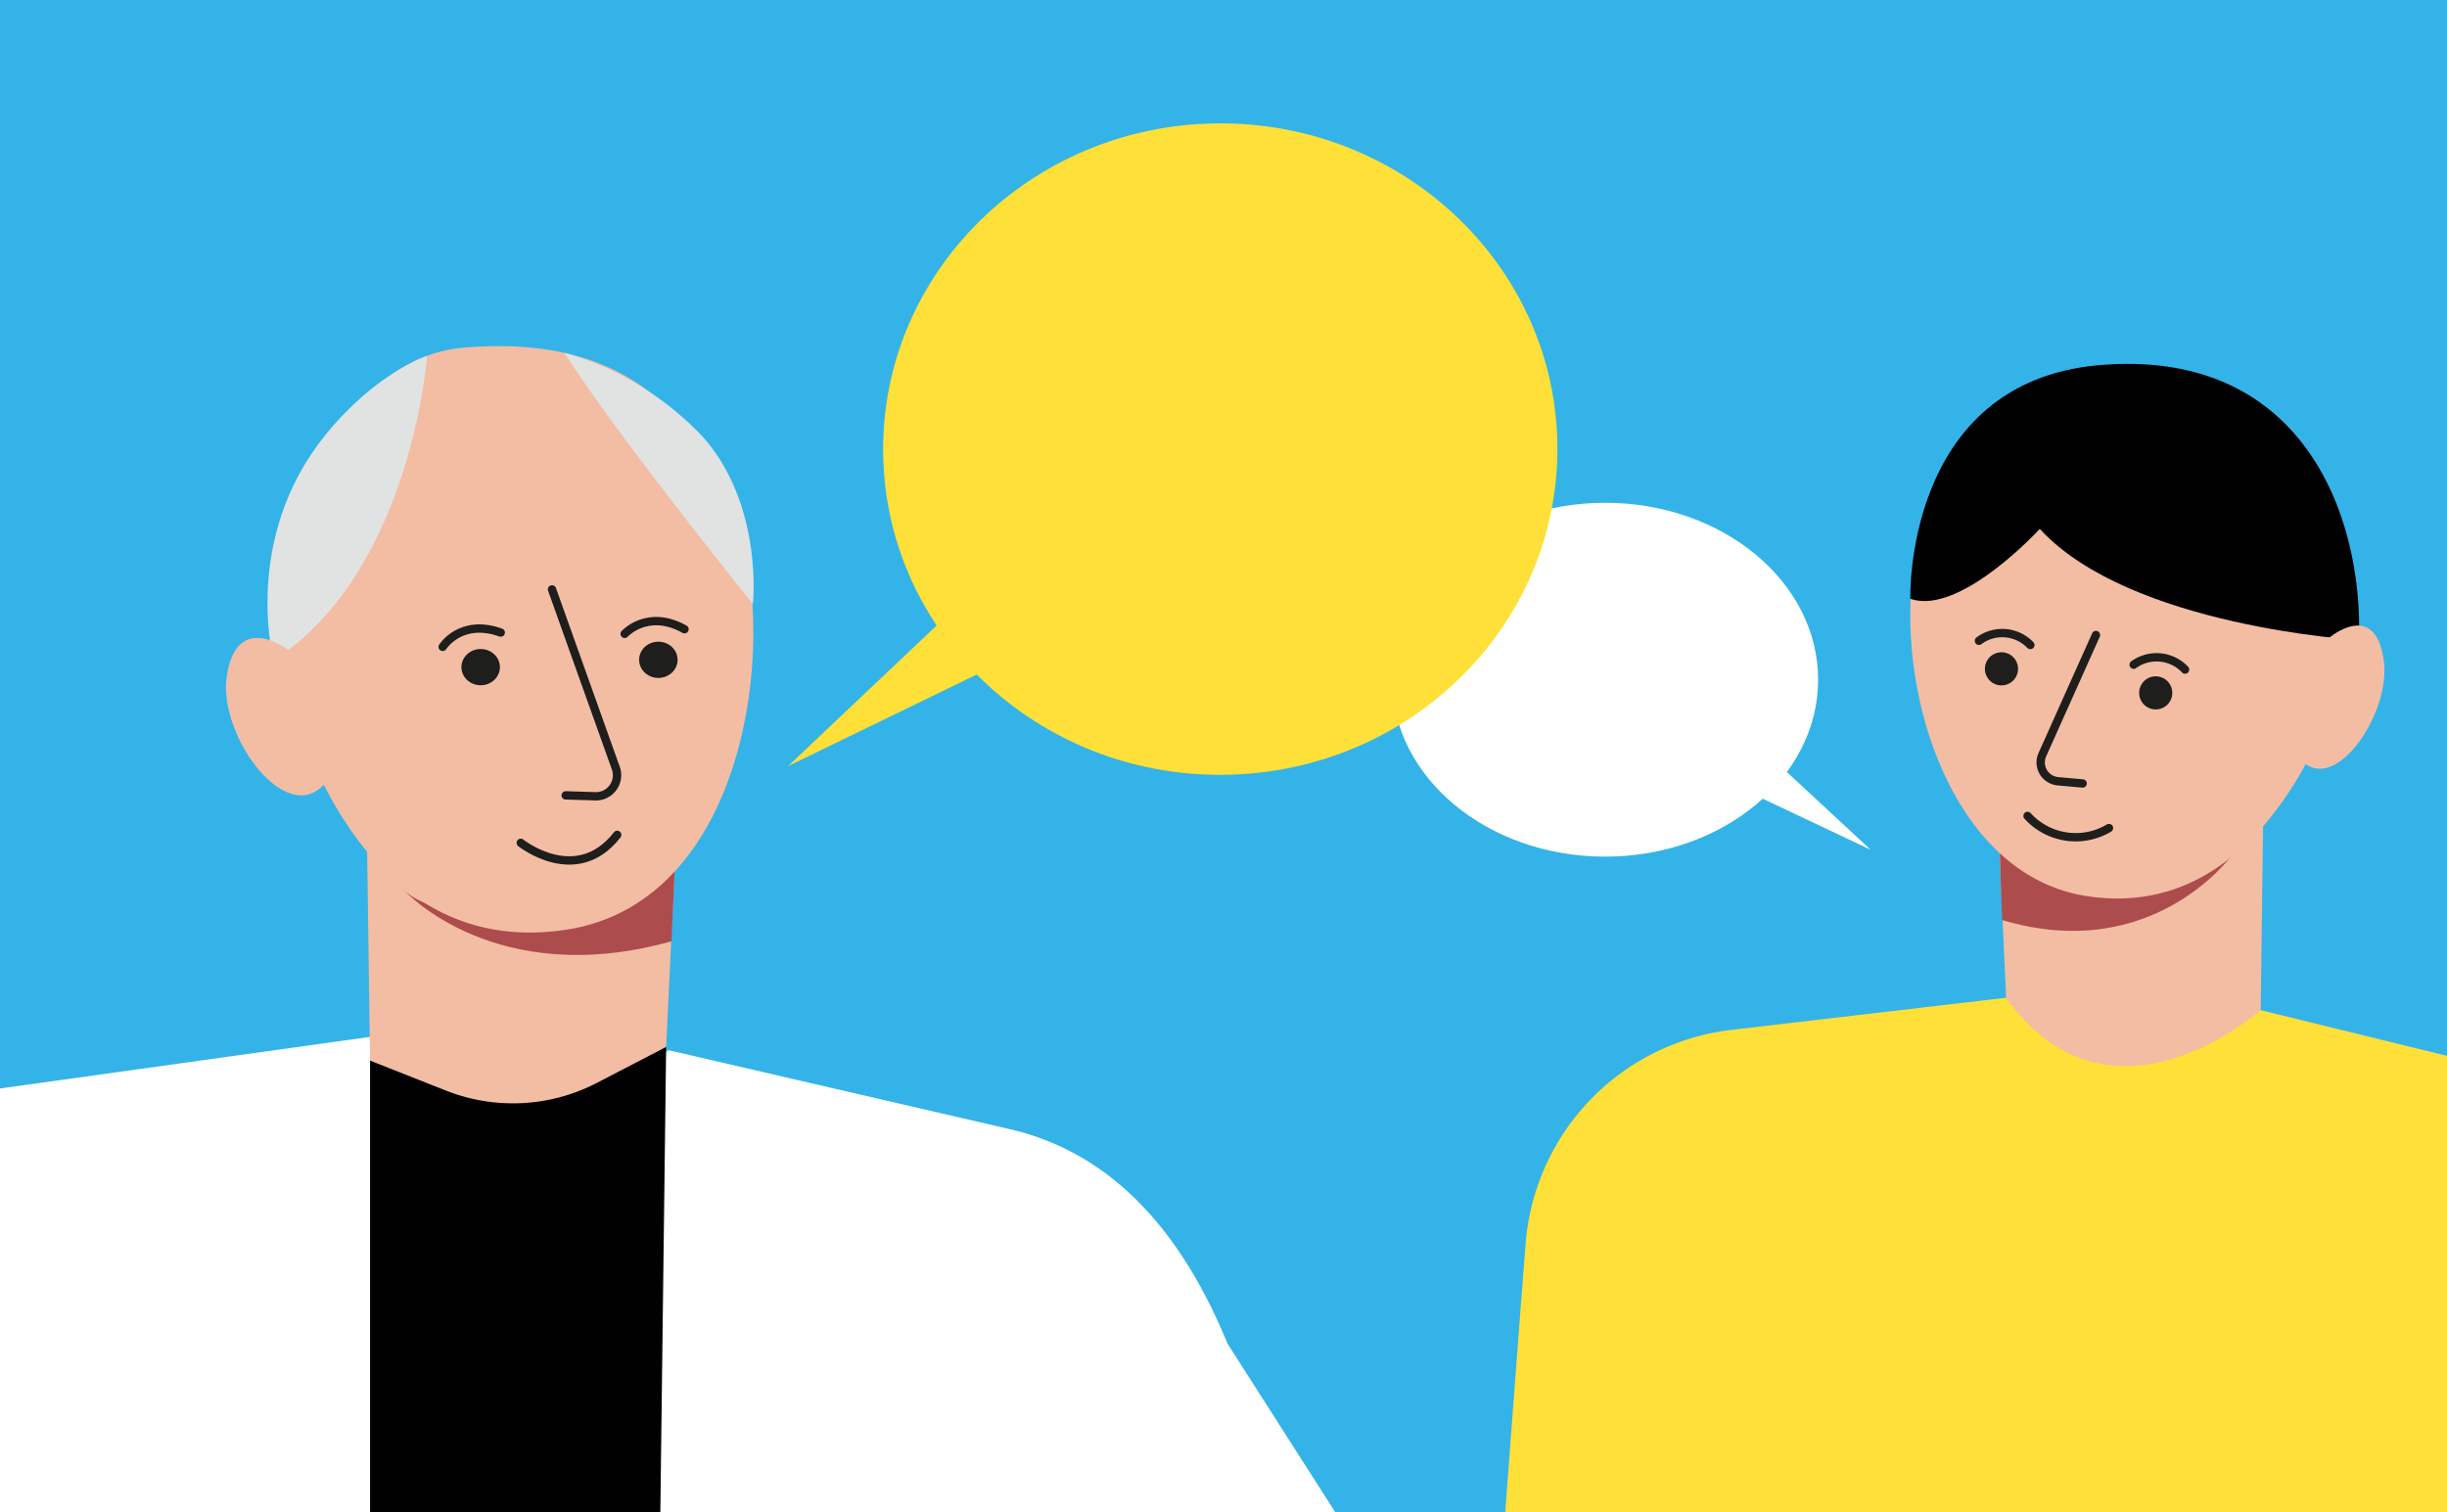
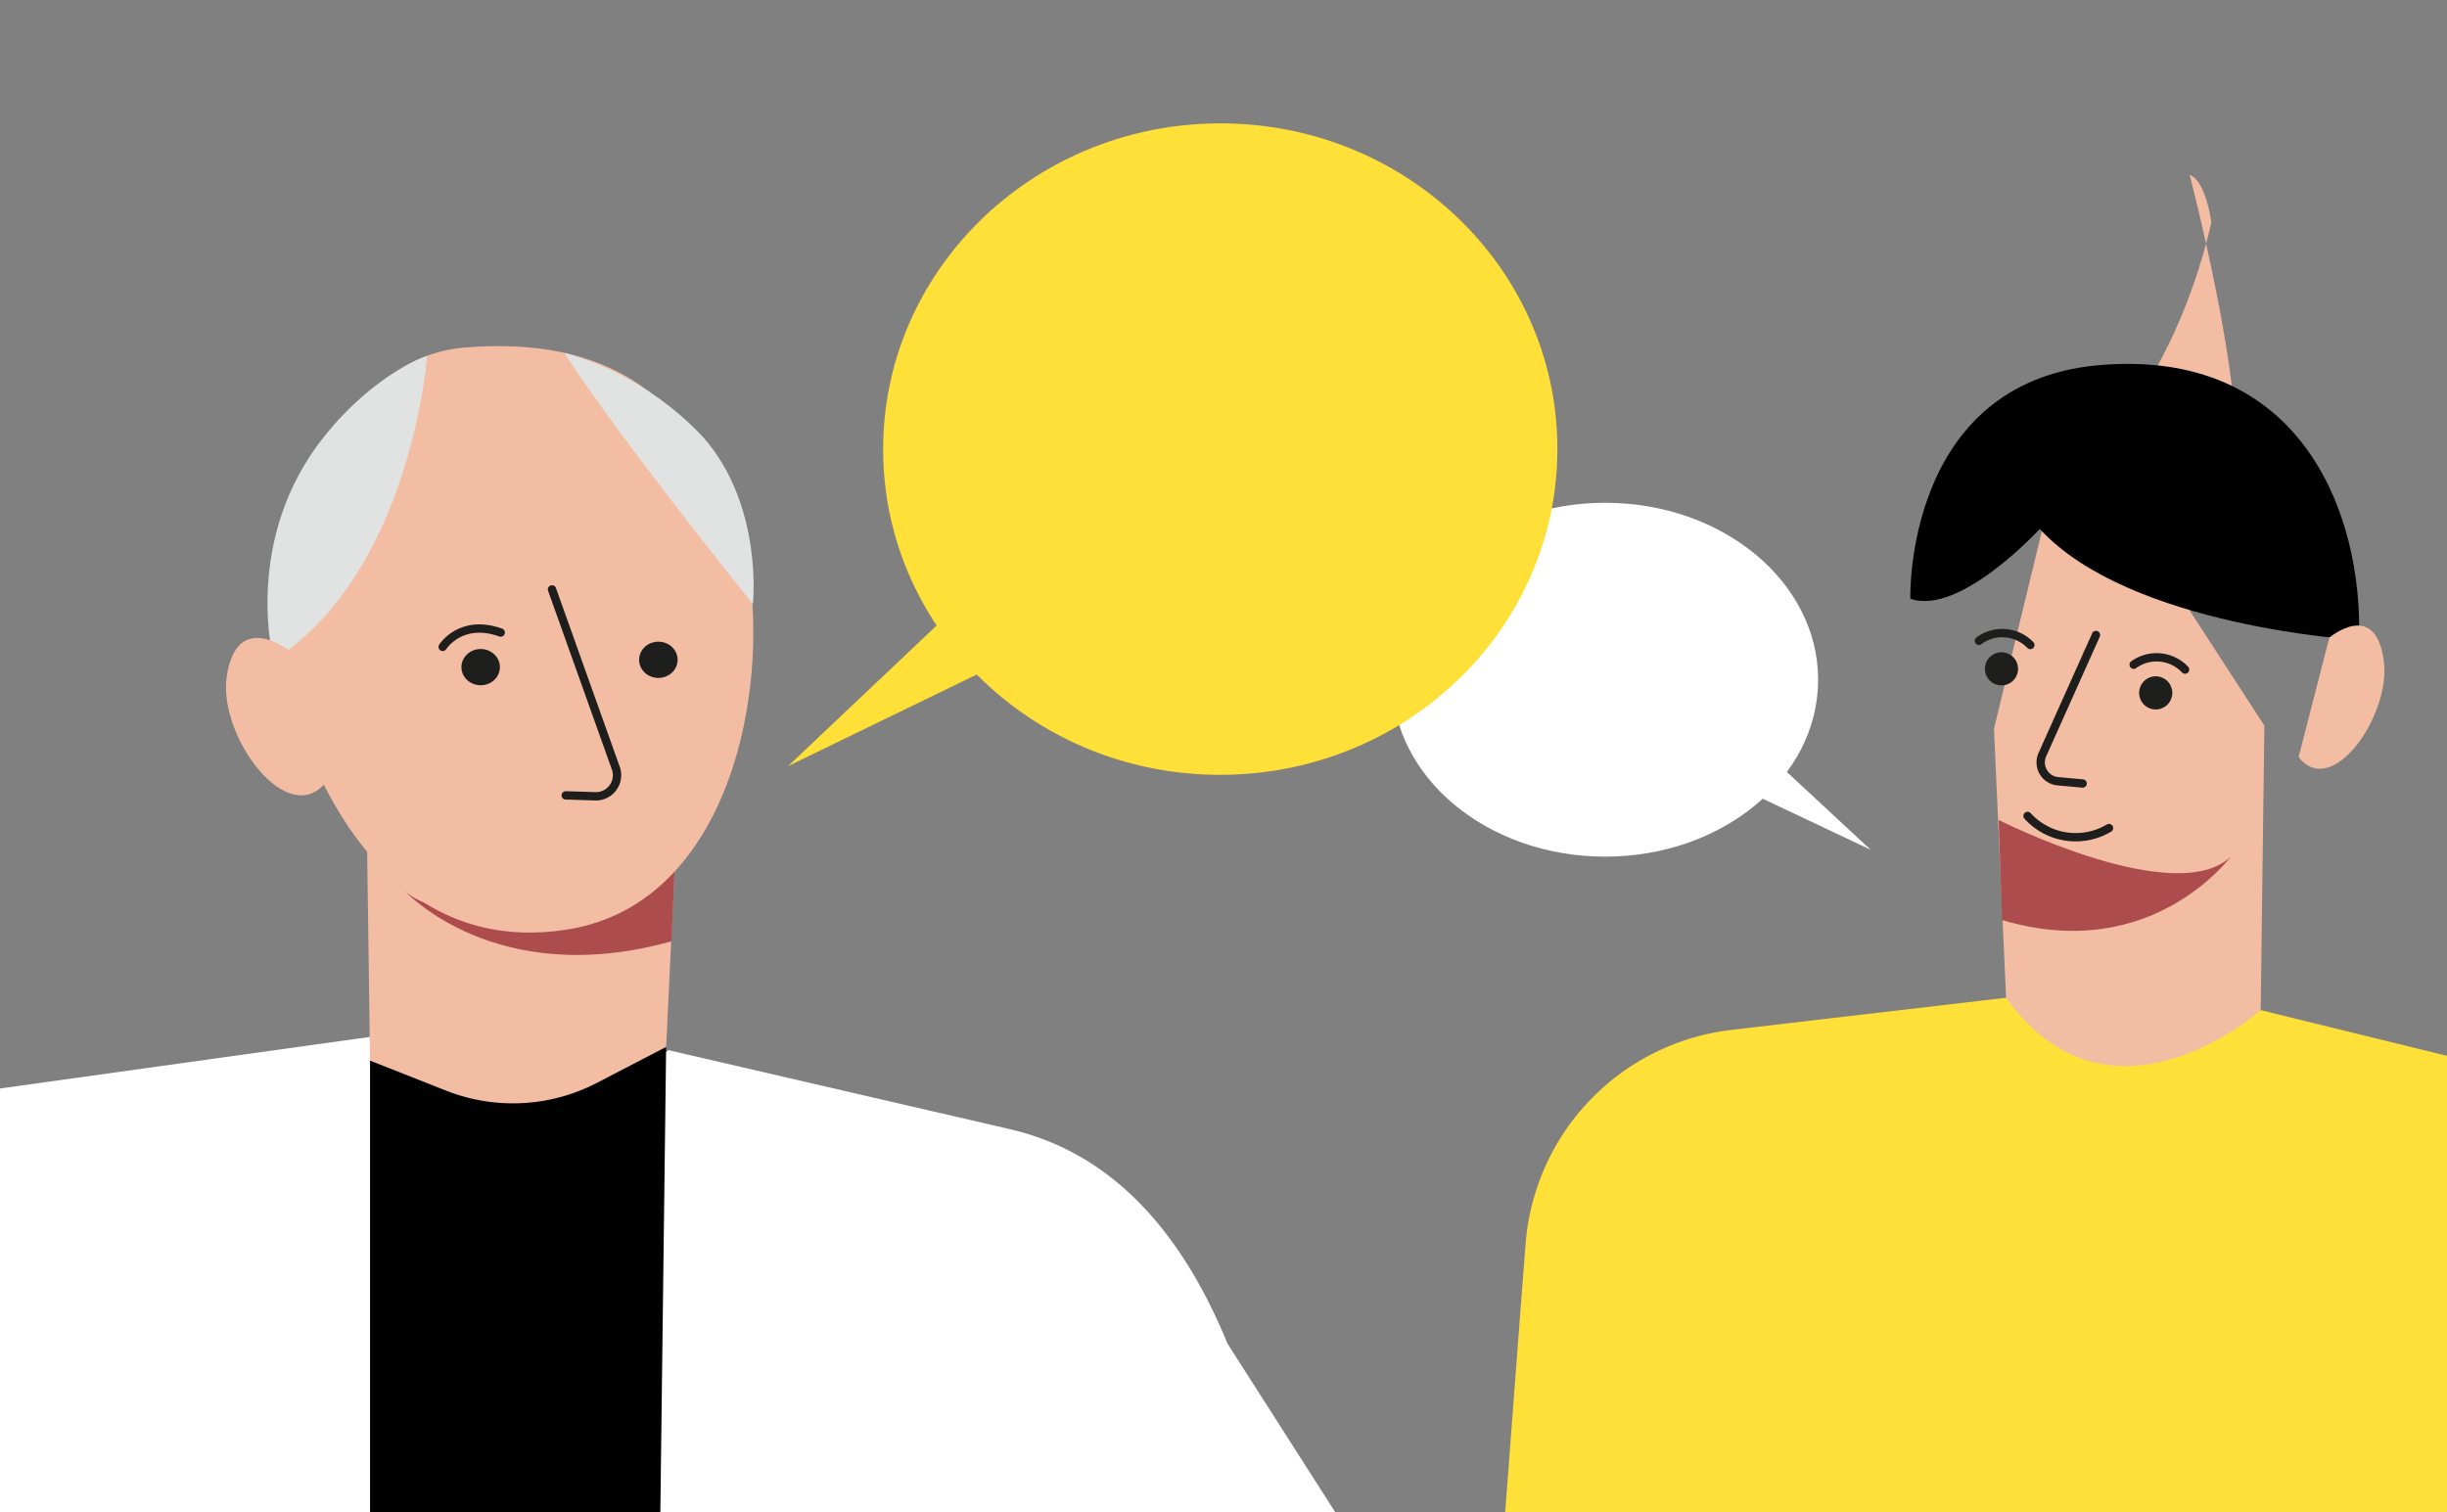
<svg xmlns="http://www.w3.org/2000/svg" id="Calque_1" data-name="Calque 1" viewBox="0 0 220 136">
  <rect x="0" y="0" width="220" height="136" fill="#808080" stroke="none" />
  <defs>
    <style>.cls-1,.cls-7{fill:none;}.cls-2{fill:#34b3e8;}.cls-3{clip-path:url(#clip-path);}.cls-4{fill:#f3bda4;}.cls-5{fill:#ad4c4c;}.cls-6{fill:#1e1e1c;}.cls-7{stroke:#1e1e1c;stroke-linecap:round;stroke-linejoin:round;stroke-width:0.75px;}.cls-8{fill:#ffe038;}.cls-9{fill:#fff;}.cls-10{fill:#010101;}.cls-11{fill:#e1e3e2;}.cls-12{clip-path:url(#clip-path-2);}.cls-13{clip-path:url(#clip-path-3);}</style>
    <clipPath id="clip-path">
      <rect class="cls-1" x="-0.17" y="-1" width="221.33" height="138" />
    </clipPath>
    <clipPath id="clip-path-2">
      <rect class="cls-1" y="286" width="220" height="135.74" />
    </clipPath>
    <clipPath id="clip-path-3">
      <rect class="cls-1" x="-0.55" y="285.74" width="220.44" height="136.67" />
    </clipPath>
  </defs>
  <title>Plan de travail 290</title>
-   <rect class="cls-2" x="-0.58" y="-0.42" width="221" height="137" transform="translate(219.83 136.17) rotate(180)" />
  <g class="cls-3">
    <polygon class="cls-4" points="185.93 38.04 179.27 65.54 180.36 89.72 191.11 113.22 203.25 90.83 203.58 65.25 185.93 38.04" />
    <path class="cls-5" d="M180,82.73l-.31-9s15.94,8.07,20.93,3.26C200.57,76.94,193.57,86.77,180,82.73Z" />
-     <path class="cls-4" d="M198.65,37.59S180,35.94,174.26,44.67s-1.78,33.51,13.28,35.9c19,3,24.55-24.68,24.55-24.68s-.44-3.66-1.94-4.28C205.36,49.64,198.18,47.1,198.65,37.59Z" />
+     <path class="cls-4" d="M198.65,37.59S180,35.94,174.26,44.67c19,3,24.55-24.68,24.55-24.68s-.44-3.66-1.94-4.28C205.36,49.64,198.18,47.1,198.65,37.59Z" />
    <circle class="cls-6" cx="179.95" cy="60.14" r="1.49" transform="translate(-8.2 35.64) rotate(-11.06)" />
    <path class="cls-7" d="M182.54,58a3.51,3.51,0,0,0-4.62-.38" />
    <path d="M212.09,57.56s-20.62-1.18-28.7-10c0,0-7.19,7.85-11.64,6.28,0,0-.58-19.42,16.91-21C206.82,31.24,212.46,46.08,212.09,57.56Z" />
    <path class="cls-4" d="M206.66,68.07c3,3.88,8.32-3.8,7.66-8.64-.76-5.61-4.9-2.09-4.9-2.09" />
    <circle class="cls-6" cx="193.83" cy="62.31" r="1.49" transform="translate(65.35 220.26) rotate(-68.7)" />
    <path class="cls-7" d="M196.45,60.21a3.52,3.52,0,0,0-4.62-.44" />
    <path class="cls-7" d="M188.44,57.1l-4.82,10.76a1.7,1.7,0,0,0,1.4,2.39l2.22.2" />
    <path class="cls-7" d="M189.61,74.46a5.85,5.85,0,0,1-7.32-1.09" />
    <path class="cls-8" d="M137.16,111.87a21,21,0,0,1,18.5-19.26l24.7-2.89c9.41,13.14,22.89,1.11,22.89,1.11l26.4,6.48a19.14,19.14,0,0,1,14.57,17.54l1.2,21.48H135.3C136,127.06,136.63,118.66,137.16,111.87Z" />
    <ellipse class="cls-9" cx="144.31" cy="61.12" rx="19.15" ry="15.91" />
    <polygon class="cls-9" points="159.93 68.75 168.18 76.41 158.14 71.66 159.93 68.75" />
    <path class="cls-9" d="M-14.32,178.58c-4-1.88-.83-67.41-.83-67.41A14.21,14.21,0,0,1-3.87,98.46l1.08-.19,36.27-5.06c11,14.43,26.62,1.22,26.62,1.22l30.71,7.11c9.52,2.21,15.62,9.69,19.55,19.28l42.47,66.46-42.25-9.63L94.11,144.41,82,195.36Z" />
    <polygon class="cls-10" points="33.27 95.37 33.27 186.35 58.74 186.35 59.89 94.14 33.27 95.37" />
    <path class="cls-4" d="M53.41,37.35l7.75,30.22L59.89,94.14l-6.2,3.22a16.39,16.39,0,0,1-13.61.7l-6.81-2.69-.39-28.11Z" />
    <path class="cls-5" d="M60.37,84.64l.36-8.12S42.19,85.38,36.38,80.1C36.38,80.1,44.52,89.08,60.37,84.64Z" />
    <path class="cls-4" d="M41.78,31.25c12.79-1.05,19.79,4.35,24,14.23,4.45,10.37,2,35.6-14.93,38.13-21.37,3.21-26-25.79-26-25.79s1.57-7.67,1.85-9.46C27.29,44.63,31.38,32.11,41.78,31.25Z" />
-     <path class="cls-7" d="M46.82,75.79s5,4,8.67-.72" />
    <ellipse class="cls-6" cx="43.21" cy="59.99" rx="1.73" ry="1.63" transform="translate(-0.12 0.09) rotate(-0.12)" />
    <path class="cls-7" d="M39.8,58.17s1.61-2.58,5.22-1.29" />
    <ellipse class="cls-6" cx="59.19" cy="59.33" rx="1.73" ry="1.63" />
-     <path class="cls-7" d="M56.16,57s2.06-2.28,5.38-.42" />
    <path class="cls-7" d="M49.63,53,55.4,69.17a1.9,1.9,0,0,1-1.95,2.43l-2.59-.08" />
    <path class="cls-11" d="M67.69,54.31S55.49,39.18,50.75,31.73a27.35,27.35,0,0,1,12.43,7.54C68.65,45.43,67.69,54.31,67.69,54.31Z" />
    <path class="cls-11" d="M38.4,32S37,51.36,24.6,59.38c0,0-2.9-10.89,4.61-20.21C33.8,33.47,38.4,32,38.4,32Z" />
    <path class="cls-4" d="M29.29,70.36c-3.47,4.25-9.67-4.18-8.91-9.5.89-6.16,5.7-2.3,5.7-2.3" />
    <ellipse class="cls-8" cx="109.71" cy="40.38" rx="30.31" ry="29.29" transform="translate(-0.37 1.02) rotate(-0.53)" />
    <polygon class="cls-8" points="86.14 54.42 70.85 68.89 89.53 59.82 86.14 54.42" />
  </g>
  <g class="cls-12">
    <g class="cls-13">
      <rect class="cls-2" x="-226.29" y="132.52" width="759.57" height="472.19" />
    </g>
  </g>
</svg>